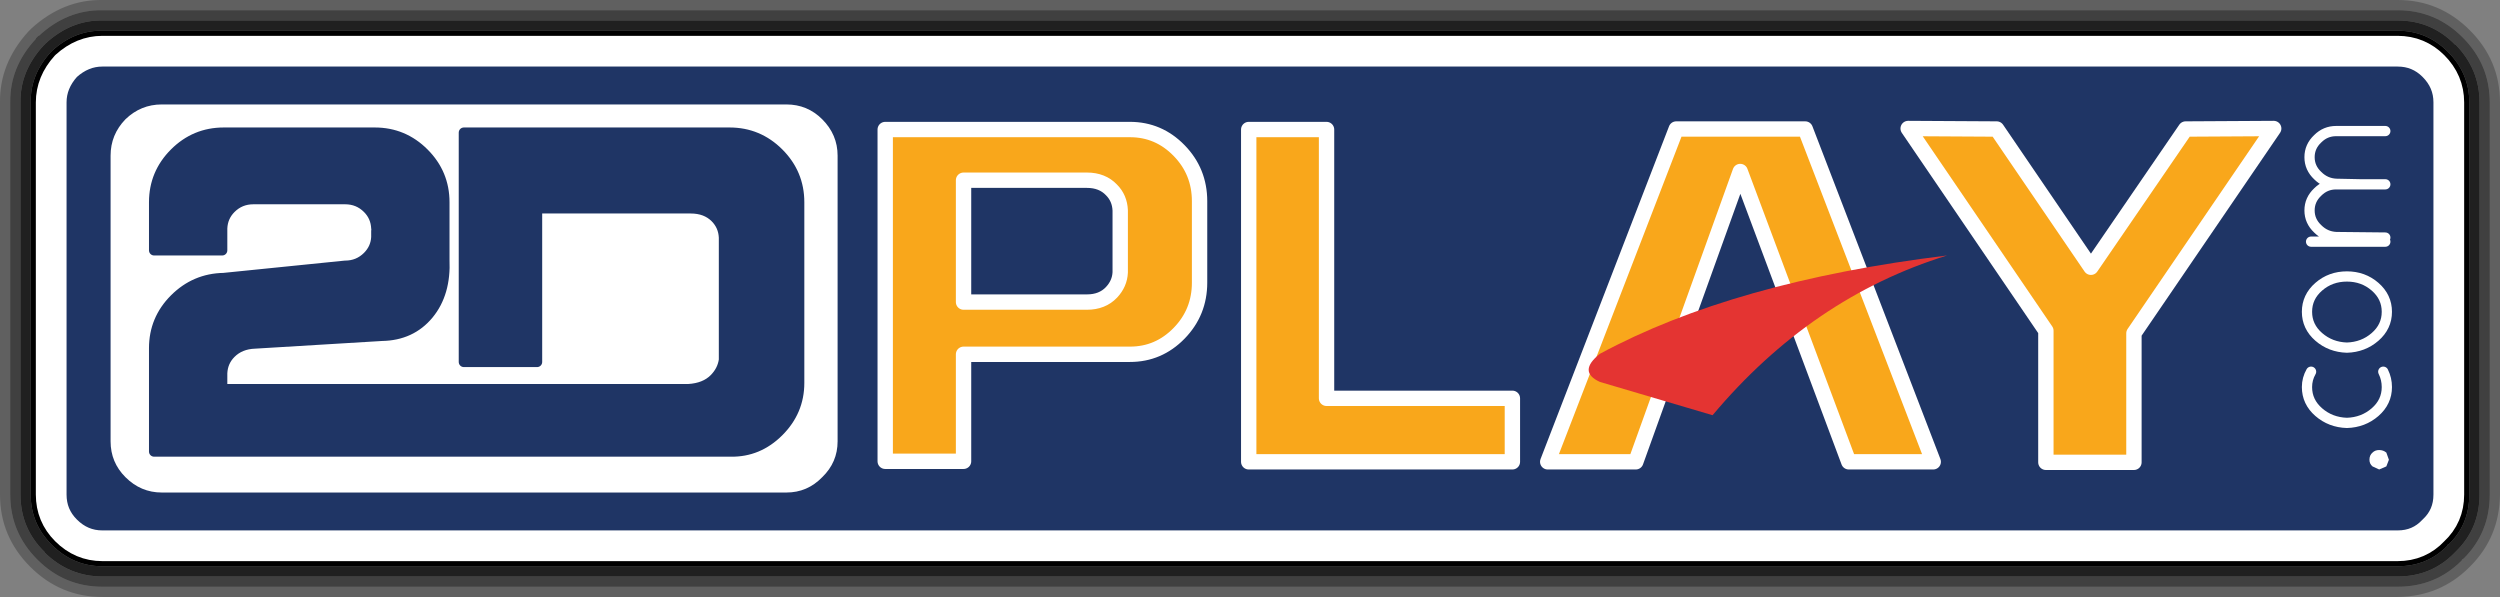
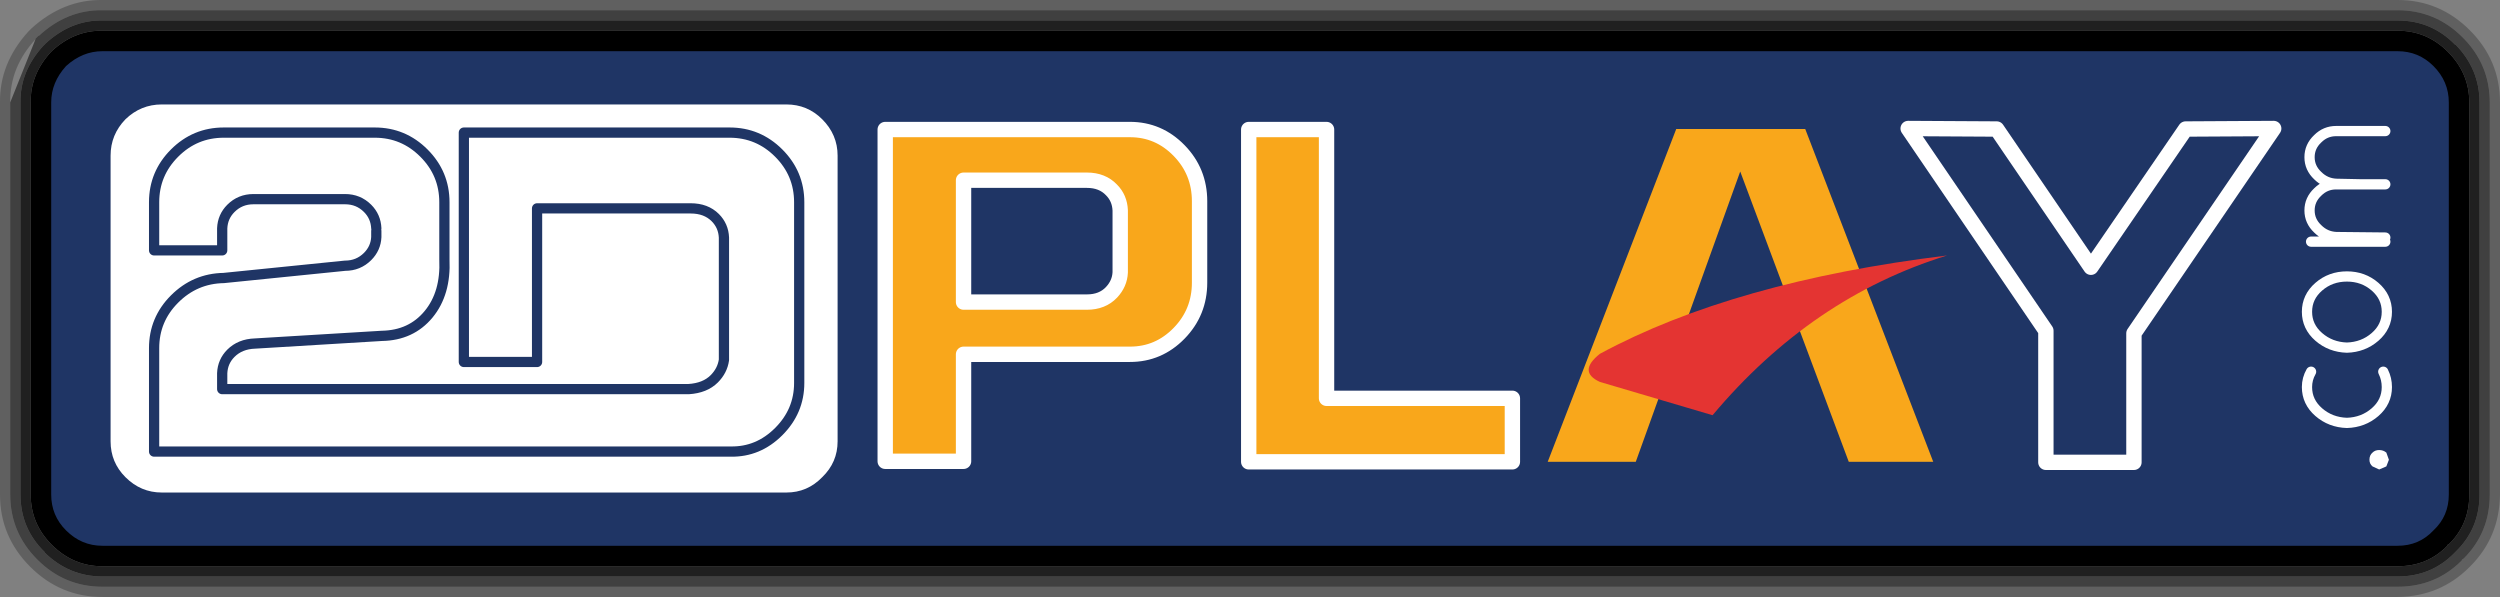
<svg xmlns="http://www.w3.org/2000/svg" height="58.3px" width="244.15px">
  <rect width="100%" height="100%" fill="#808080" stroke="none" />
  <g transform="matrix(1.0, 0.0, 0.0, 1.0, 122.05, 29.15)">
    <path d="M117.0 -24.1 Q119.1 -22.0 119.1 -19.15 L119.1 19.15 Q119.1 22.1 117.05 24.05 L117.05 24.0 116.95 24.1 117.0 24.1 Q115.05 26.15 112.1 26.15 L-112.05 26.15 Q-114.9 26.15 -117.0 24.05 -119.05 22.0 -119.05 19.15 L-119.05 -19.15 Q-119.1 -21.85 -117.1 -24.05 L-116.95 -24.2 Q-114.75 -26.2 -112.05 -26.15 L112.1 -26.15 Q114.95 -26.15 117.0 -24.1" fill="#000000" fill-rule="evenodd" stroke="none" />
    <path d="M121.1 -19.15 Q121.1 -22.85 118.45 -25.5 115.8 -28.15 112.1 -28.15 L-112.05 -28.15 Q-115.5 -28.2 -118.25 -25.65 L-118.3 -25.65 -118.55 -25.4 -118.55 -25.35 Q-121.1 -22.6 -121.05 -19.15 L-121.05 19.15 Q-121.05 22.85 -118.4 25.5 -115.75 28.15 -112.05 28.15 L112.1 28.15 Q115.8 28.15 118.35 25.6 L118.4 25.5 118.45 25.45 118.55 25.4 Q121.1 22.85 121.1 19.15 L121.1 -19.15 M119.15 -26.2 Q122.1 -23.25 122.1 -19.15 L122.1 19.15 Q122.05 23.3 119.2 26.15 L119.15 26.2 119.3 26.05 119.0 26.35 119.15 26.2 119.1 26.25 Q116.25 29.1 112.1 29.15 L-112.05 29.15 Q-116.15 29.15 -119.1 26.2 -122.05 23.25 -122.05 19.15 L-122.05 -19.15 Q-122.1 -22.95 -119.3 -26.05 L-118.95 -26.4 Q-115.85 -29.2 -112.05 -29.15 L112.1 -29.15 Q116.2 -29.15 119.15 -26.2" fill="#000000" fill-opacity="0.247" fill-rule="evenodd" stroke="none" />
-     <path d="M120.1 -19.15 Q120.1 -22.4 117.75 -24.8 L117.7 -24.8 Q115.4 -27.15 112.1 -27.15 L-112.05 -27.15 Q-115.1 -27.2 -117.6 -24.9 L-117.8 -24.7 Q-120.1 -22.2 -120.05 -19.15 L-120.05 19.15 Q-120.05 22.45 -117.7 24.75 L-117.7 24.8 Q-115.3 27.15 -112.05 27.15 L112.1 27.15 Q115.4 27.15 117.65 24.85 L117.7 24.8 117.75 24.75 117.8 24.7 Q120.1 22.45 120.1 19.15 L120.1 -19.15 M121.1 -19.15 L121.1 19.15 Q121.1 22.85 118.55 25.4 L118.45 25.45 118.4 25.5 118.35 25.6 Q115.8 28.15 112.1 28.15 L-112.05 28.15 Q-115.75 28.15 -118.4 25.5 -121.05 22.85 -121.05 19.15 L-121.05 -19.15 Q-121.1 -22.6 -118.55 -25.35 L-118.55 -25.4 -118.3 -25.65 -118.25 -25.65 Q-115.5 -28.2 -112.05 -28.15 L112.1 -28.15 Q115.8 -28.15 118.45 -25.5 121.1 -22.85 121.1 -19.15" fill="#000000" fill-opacity="0.498" fill-rule="evenodd" stroke="none" />
+     <path d="M120.1 -19.15 Q120.1 -22.4 117.75 -24.8 L117.7 -24.8 Q115.4 -27.15 112.1 -27.15 L-112.05 -27.15 Q-115.1 -27.2 -117.6 -24.9 L-117.8 -24.7 Q-120.1 -22.2 -120.05 -19.15 L-120.05 19.15 Q-120.05 22.45 -117.7 24.75 L-117.7 24.8 Q-115.3 27.15 -112.05 27.15 L112.1 27.15 Q115.4 27.15 117.65 24.85 L117.7 24.8 117.75 24.75 117.8 24.7 Q120.1 22.45 120.1 19.15 L120.1 -19.15 M121.1 -19.15 L121.1 19.15 Q121.1 22.85 118.55 25.4 L118.45 25.45 118.4 25.5 118.35 25.6 Q115.8 28.15 112.1 28.15 L-112.05 28.15 Q-115.75 28.15 -118.4 25.5 -121.05 22.85 -121.05 19.15 L-121.05 -19.15 L-118.55 -25.4 -118.3 -25.65 -118.25 -25.65 Q-115.5 -28.2 -112.05 -28.15 L112.1 -28.15 Q115.8 -28.15 118.45 -25.5 121.1 -22.85 121.1 -19.15" fill="#000000" fill-opacity="0.498" fill-rule="evenodd" stroke="none" />
    <path d="M117.0 -24.1 Q114.95 -26.15 112.1 -26.15 L-112.05 -26.15 Q-114.75 -26.2 -116.95 -24.2 L-117.1 -24.05 Q-119.1 -21.85 -119.05 -19.15 L-119.05 19.15 Q-119.05 22.0 -117.0 24.05 -114.9 26.15 -112.05 26.15 L112.1 26.15 Q115.05 26.15 117.0 24.1 L116.95 24.1 117.05 24.0 117.05 24.05 Q119.1 22.1 119.1 19.15 L119.1 -19.15 Q119.1 -22.0 117.0 -24.1 M120.1 -19.15 L120.1 19.15 Q120.1 22.45 117.8 24.7 L117.75 24.75 117.7 24.8 117.65 24.85 Q115.4 27.15 112.1 27.15 L-112.05 27.15 Q-115.3 27.15 -117.7 24.8 L-117.7 24.75 Q-120.05 22.45 -120.05 19.15 L-120.05 -19.15 Q-120.1 -22.2 -117.8 -24.7 L-117.6 -24.9 Q-115.1 -27.2 -112.05 -27.15 L112.1 -27.15 Q115.4 -27.15 117.7 -24.8 L117.75 -24.8 Q120.1 -22.4 120.1 -19.15" fill="#000000" fill-opacity="0.749" fill-rule="evenodd" stroke="none" />
    <path d="M112.1 -24.15 Q114.15 -24.15 115.6 -22.7 117.1 -21.2 117.1 -19.15 L117.1 19.15 Q117.1 21.25 115.6 22.65 114.2 24.15 112.1 24.15 L-112.05 24.15 Q-114.1 24.15 -115.6 22.65 -117.05 21.2 -117.05 19.15 L-117.05 -19.15 Q-117.05 -21.1 -115.6 -22.7 -114.0 -24.15 -112.05 -24.15 L112.1 -24.15" fill="#1f3565" fill-rule="evenodd" stroke="none" />
-     <path d="M112.1 -24.15 L-112.05 -24.15 Q-114.0 -24.15 -115.6 -22.7 -117.05 -21.1 -117.05 -19.15 L-117.05 19.15 Q-117.05 21.2 -115.6 22.65 -114.1 24.15 -112.05 24.15 L112.1 24.15 Q114.2 24.15 115.6 22.65 117.1 21.25 117.1 19.15 L117.1 -19.15 Q117.1 -21.2 115.6 -22.7 114.15 -24.15 112.1 -24.15 Z" fill="none" stroke="#ffffff" stroke-linecap="round" stroke-linejoin="round" stroke-width="3.0" />
    <path d="M58.5 15.95 L47.9 -12.4 37.7 15.95 29.1 15.95 41.65 -16.55 54.25 -16.55 66.75 15.95 58.5 15.95" fill="#f9a71b" fill-rule="evenodd" stroke="none" />
-     <path d="M58.5 15.95 L47.9 -12.4 37.7 15.95 29.1 15.95 41.65 -16.55 54.25 -16.55 66.75 15.95 58.5 15.95 Z" fill="none" stroke="#ffffff" stroke-linecap="round" stroke-linejoin="round" stroke-width="1.5" />
    <path d="M-111.25 -13.95 Q-111.25 -16.0 -109.8 -17.5 -108.3 -18.95 -106.25 -18.95 L-45.25 -18.95 Q-43.2 -18.95 -41.75 -17.5 -40.25 -16.0 -40.25 -13.95 L-40.25 13.95 Q-40.25 16.0 -41.75 17.45 -43.2 18.95 -45.25 18.95 L-106.25 18.95 Q-108.3 18.95 -109.8 17.45 -111.25 16.0 -111.25 13.95 L-111.25 -13.95" fill="#ffffff" fill-rule="evenodd" stroke="none" />
-     <path d="M-85.3 -6.85 Q-85.35 -8.0 -86.15 -8.8 -87.05 -9.7 -88.35 -9.7 L-97.3 -9.7 Q-98.6 -9.7 -99.5 -8.8 -100.3 -8.0 -100.35 -6.85 L-100.35 -4.7 -107.0 -4.7 -107.0 -9.4 Q-107.0 -12.2 -105.0 -14.2 -103.0 -16.2 -100.2 -16.2 L-85.45 -16.2 Q-82.65 -16.2 -80.65 -14.2 -78.65 -12.2 -78.65 -9.4 L-78.65 -3.8 Q-78.5 -0.5 -80.2 1.55 -81.9 3.6 -84.75 3.65 L-97.15 4.4 Q-98.6 4.45 -99.5 5.35 -100.3 6.15 -100.35 7.3 L-100.35 8.85 -54.8 8.85 Q-53.2 8.75 -52.3 7.85 -51.5 7.05 -51.35 6.0 L-51.35 -5.95 Q-51.4 -7.1 -52.2 -7.9 -53.1 -8.8 -54.6 -8.8 L-69.6 -8.8 -69.6 6.2 -76.75 6.2 -76.75 -16.2 -50.8 -16.2 Q-48.0 -16.2 -46.0 -14.2 -44.0 -12.2 -44.0 -9.4 L-44.0 8.25 Q-44.0 11.0 -46.0 13.0 -48.0 15.0 -50.7 14.95 L-107.0 14.95 -107.0 4.85 Q-107.0 2.05 -105.0 0.05 -103.0 -1.95 -100.2 -2.0 L-88.35 -3.2 Q-87.05 -3.2 -86.15 -4.1 -85.35 -4.9 -85.3 -6.0 L-85.3 -6.6 -85.3 -6.85" fill="#1f3565" fill-rule="evenodd" stroke="none" />
    <path d="M-85.3 -6.85 Q-85.35 -8.0 -86.15 -8.8 -87.05 -9.7 -88.35 -9.7 L-97.3 -9.7 Q-98.6 -9.7 -99.5 -8.8 -100.3 -8.0 -100.35 -6.85 L-100.35 -4.7 -107.0 -4.7 -107.0 -9.4 Q-107.0 -12.2 -105.0 -14.2 -103.0 -16.2 -100.2 -16.2 L-85.45 -16.2 Q-82.65 -16.2 -80.65 -14.2 -78.65 -12.2 -78.65 -9.4 L-78.65 -3.8 Q-78.5 -0.5 -80.2 1.55 -81.9 3.6 -84.75 3.65 L-97.15 4.4 Q-98.6 4.45 -99.5 5.35 -100.3 6.15 -100.35 7.3 L-100.35 8.85 -54.8 8.85 Q-53.2 8.75 -52.3 7.85 -51.5 7.05 -51.35 6.0 L-51.35 -5.95 Q-51.4 -7.1 -52.2 -7.9 -53.1 -8.8 -54.6 -8.8 L-69.6 -8.8 -69.6 6.2 -76.75 6.2 -76.75 -16.2 -50.8 -16.2 Q-48.0 -16.2 -46.0 -14.2 -44.0 -12.2 -44.0 -9.4 L-44.0 8.25 Q-44.0 11.0 -46.0 13.0 -48.0 15.0 -50.7 14.95 L-107.0 14.95 -107.0 4.85 Q-107.0 2.05 -105.0 0.05 -103.0 -1.95 -100.2 -2.0 L-88.35 -3.2 Q-87.05 -3.2 -86.15 -4.1 -85.35 -4.9 -85.3 -6.0 L-85.3 -6.6" fill="none" stroke="#1f3565" stroke-linecap="round" stroke-linejoin="round" stroke-width="1.0" />
    <path d="M-6.9 -14.45 Q-4.9 -12.4 -4.9 -9.5 L-4.9 -1.55 Q-4.9 1.35 -6.9 3.4 -8.9 5.45 -11.7 5.45 L-27.95 5.45 -27.95 15.9 -35.6 15.9 -35.6 -16.5 -11.7 -16.5 Q-8.9 -16.5 -6.9 -14.45 M-12.65 -8.6 Q-12.7 -9.8 -13.5 -10.6 -14.4 -11.55 -15.9 -11.55 L-27.95 -11.55 -27.95 0.35 -15.9 0.35 Q-14.4 0.35 -13.5 -0.6 -12.7 -1.45 -12.65 -2.55 L-12.65 -8.6" fill="#f9a71b" fill-rule="evenodd" stroke="none" />
    <path d="M-6.9 -14.45 Q-8.9 -16.5 -11.7 -16.5 L-35.6 -16.5 -35.6 15.9 -27.95 15.9 -27.95 5.45 -11.7 5.45 Q-8.9 5.45 -6.9 3.4 -4.9 1.35 -4.9 -1.55 L-4.9 -9.5 Q-4.9 -12.4 -6.9 -14.45 M-12.65 -8.6 Q-12.7 -9.8 -13.5 -10.6 -14.4 -11.55 -15.9 -11.55 L-27.95 -11.55 -27.95 0.35 -15.9 0.35 Q-14.4 0.35 -13.5 -0.6 -12.7 -1.45 -12.65 -2.55 L-12.65 -8.6" fill="none" stroke="#ffffff" stroke-linecap="round" stroke-linejoin="round" stroke-width="1.5" />
    <path d="M7.5 -16.5 L7.5 9.75 25.65 9.75 25.65 15.95 -0.1 15.95 -0.1 -16.5 7.5 -16.5" fill="#f9a71b" fill-rule="evenodd" stroke="none" />
    <path d="M7.5 -16.5 L7.5 9.75 25.65 9.75 25.65 15.95 -0.1 15.95 -0.1 -16.5 7.5 -16.5 Z" fill="none" stroke="#ffffff" stroke-linecap="round" stroke-linejoin="round" stroke-width="1.5" />
-     <path d="M64.3 -16.6 L72.95 -16.55 82.15 -3.05 91.4 -16.55 100.0 -16.6 86.35 3.4 86.35 16.0 77.75 16.0 77.75 3.15 64.3 -16.6" fill="#f9a71b" fill-rule="evenodd" stroke="none" />
    <path d="M64.3 -16.6 L77.75 3.15 77.75 16.0 86.35 16.0 86.35 3.4 100.0 -16.6 91.4 -16.55 82.15 -3.05 72.95 -16.55 64.3 -16.6 Z" fill="none" stroke="#ffffff" stroke-linecap="round" stroke-linejoin="round" stroke-width="1.5" />
    <path d="M110.3 14.8 Q110.7 14.8 111.0 15.05 L111.25 15.75 111.0 16.4 110.3 16.7 109.65 16.4 Q109.35 16.15 109.35 15.75 109.35 15.3 109.65 15.05 109.9 14.8 110.3 14.8" fill="#ffffff" fill-rule="evenodd" stroke="none" />
    <path d="M110.9 -5.95 L106.1 -6.0 Q105.05 -6.05 104.3 -6.8 103.5 -7.55 103.5 -8.6 103.5 -9.65 104.3 -10.4 105.05 -11.15 106.1 -11.15 L108.5 -11.15 106.1 -11.2 Q105.05 -11.25 104.3 -12.0 103.5 -12.75 103.5 -13.8 103.5 -14.85 104.3 -15.6 105.05 -16.35 106.1 -16.35 L110.9 -16.35 M110.9 -11.15 L108.5 -11.15 M109.9 3.75 Q108.75 4.75 107.15 4.8 105.55 4.75 104.4 3.75 103.25 2.75 103.25 1.3 103.25 -0.15 104.4 -1.15 105.55 -2.15 107.15 -2.15 108.75 -2.15 109.9 -1.15 111.05 -0.15 111.05 1.3 111.05 2.75 109.9 3.75 M110.7 7.15 Q111.05 7.85 111.05 8.65 111.05 10.1 109.9 11.1 108.75 12.1 107.15 12.15 105.55 12.1 104.4 11.1 103.25 10.1 103.25 8.65 103.25 7.85 103.65 7.15 M110.9 -5.55 L103.65 -5.55" fill="none" stroke="#ffffff" stroke-linecap="round" stroke-linejoin="round" stroke-width="1.0" />
    <path d="M34.2 8.15 Q32.0 7.15 34.2 5.4 47.25 -1.65 68.1 -4.2 54.85 -0.1 45.2 11.4 L34.2 8.15" fill="#e43432" fill-rule="evenodd" stroke="none" />
  </g>
</svg>